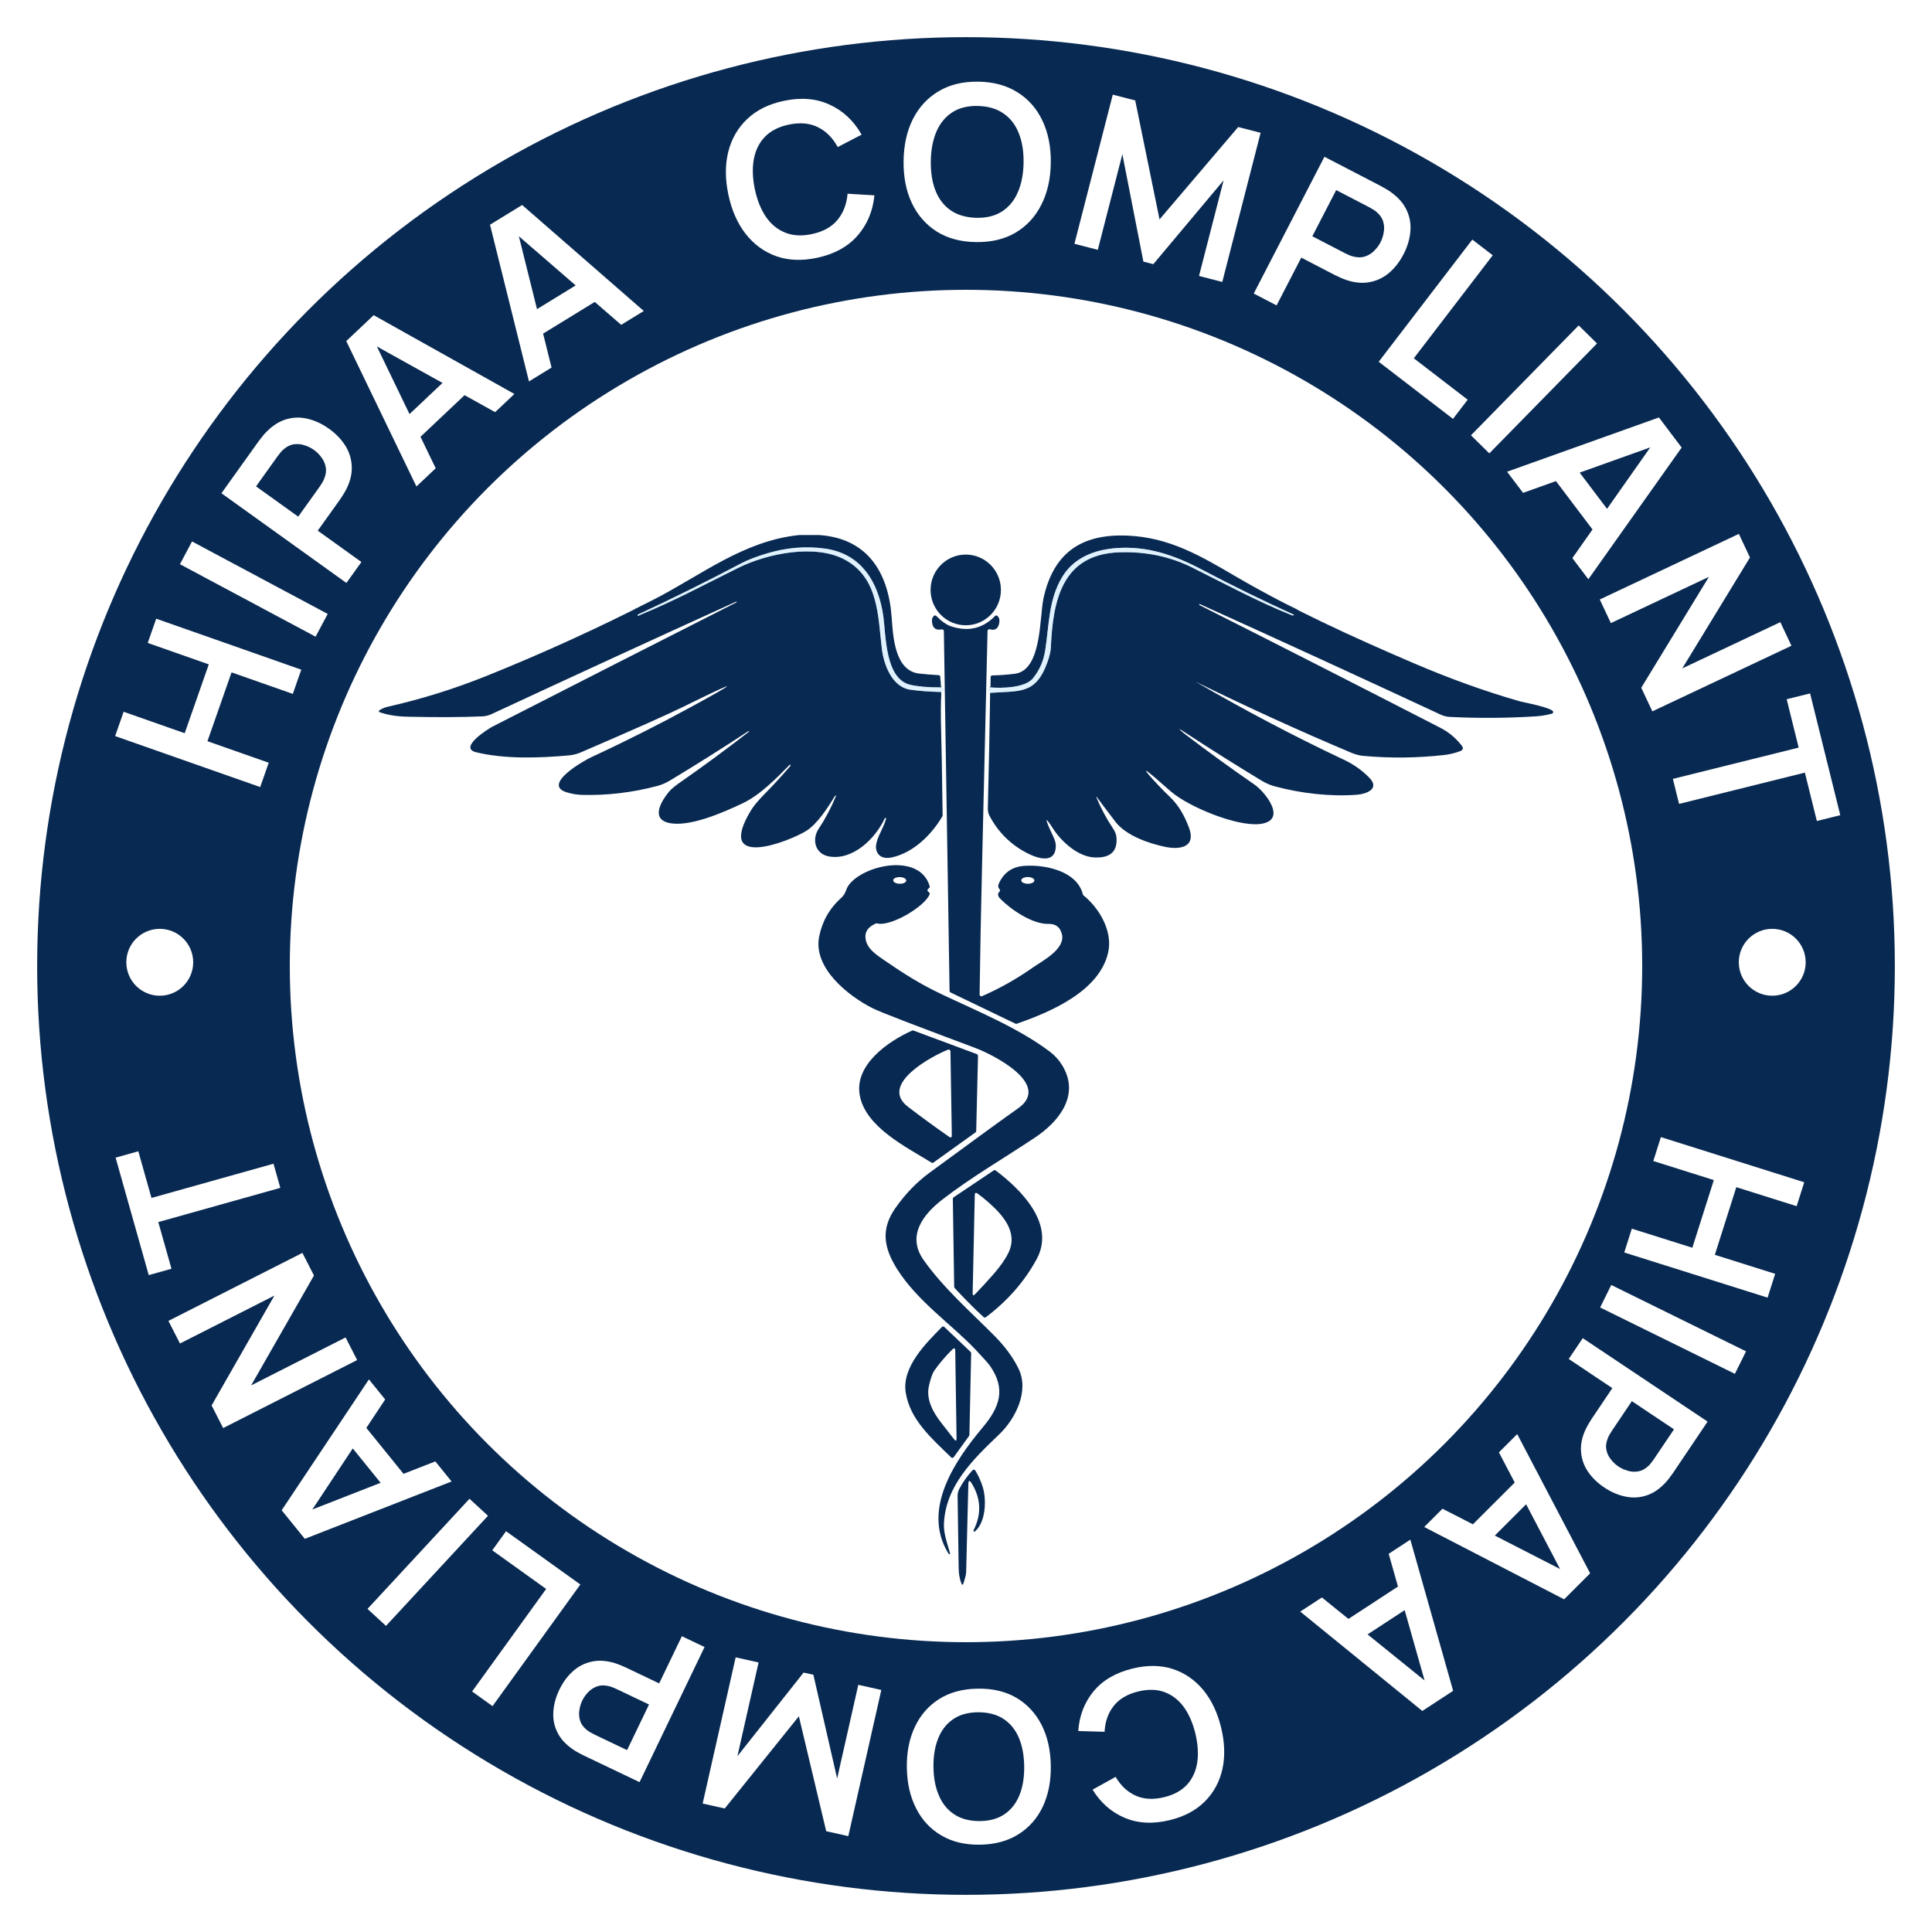
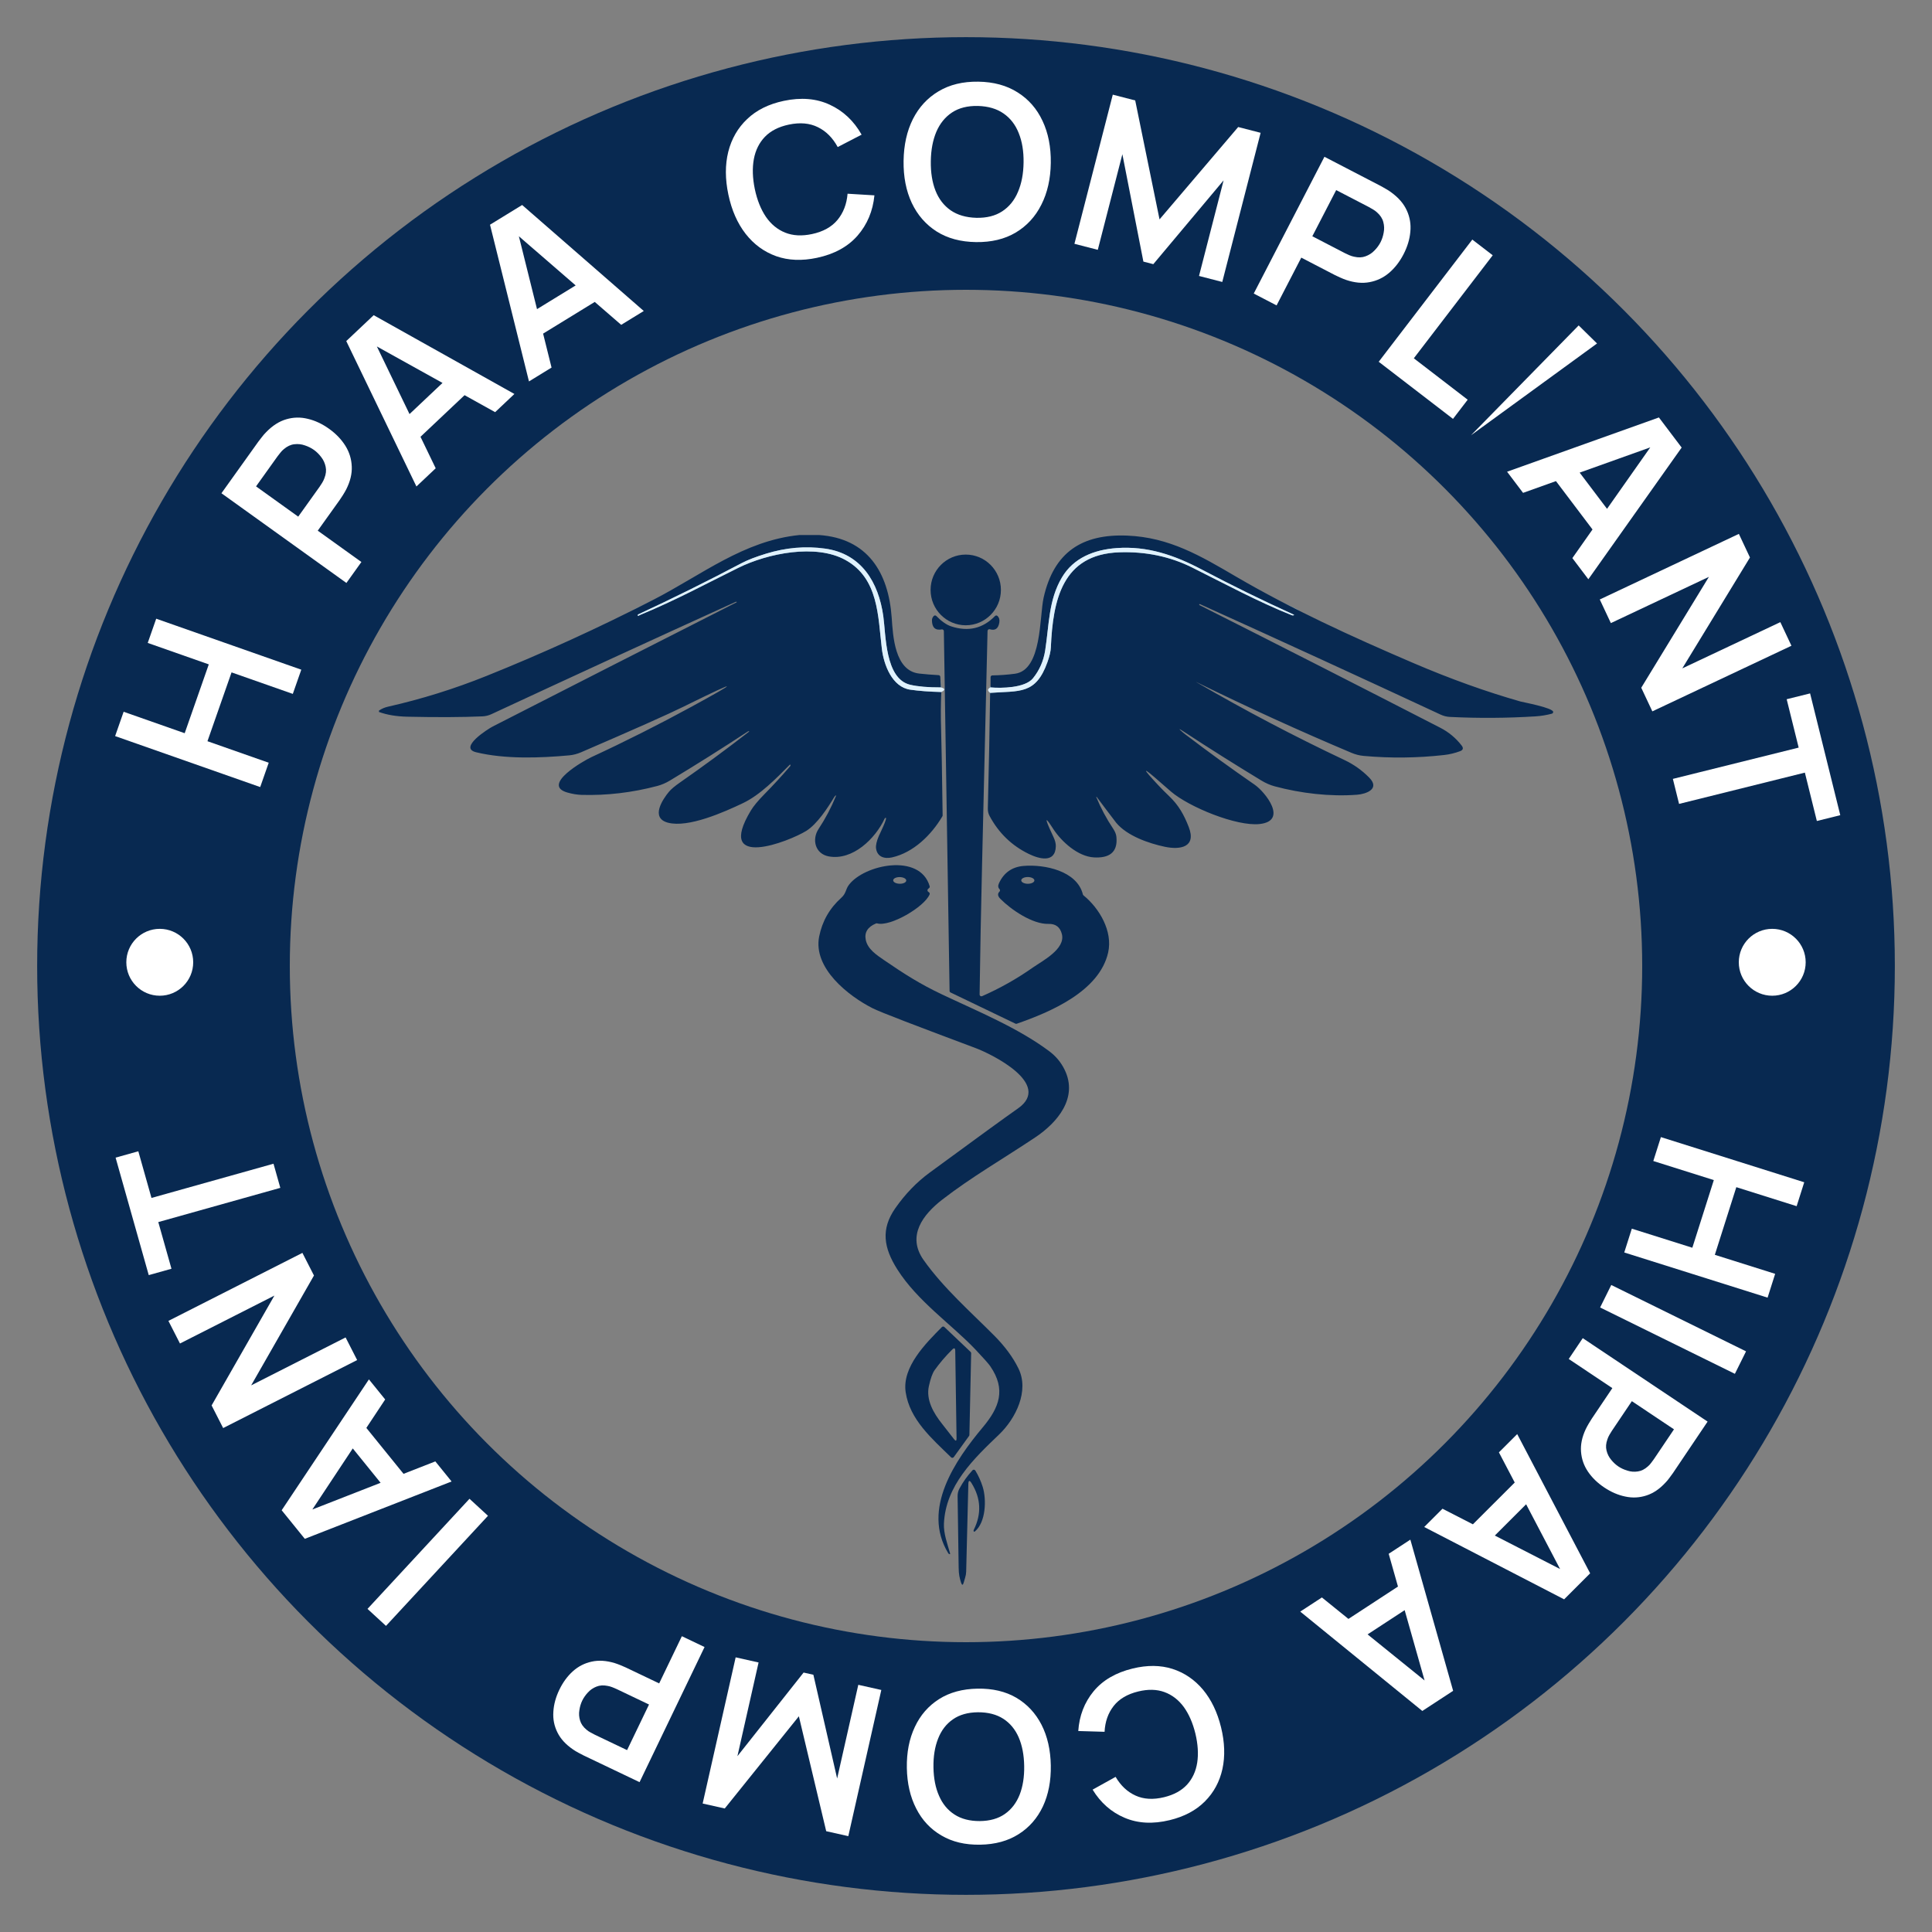
<svg xmlns="http://www.w3.org/2000/svg" width="260" height="260" viewBox="0 0 260 260" fill="none">
  <rect x="0" y="0" width="260" height="260" fill="#808080" stroke="none" />
  <g clip-path="url(#clip0_427_10273)">
-     <rect width="260" height="260" fill="white" />
    <path d="M126.617 92.507C124.9 92.512 123.524 92.394 122.49 92.152C119.095 91.36 119.224 85.415 118.868 82.907C118.228 78.38 115.941 74.525 111.059 73.832C108.397 73.455 105.752 73.697 103.093 74.511C101.708 74.935 100.619 75.356 99.825 75.773C95.238 78.193 90.594 80.495 85.892 82.681C85.871 82.691 85.853 82.707 85.841 82.726C85.828 82.745 85.821 82.767 85.82 82.789C85.813 82.981 86.057 82.789 86.112 82.767C90.994 80.754 94.971 78.577 99.378 76.405C103.303 74.468 109.787 73.138 113.793 75.368C118.243 77.842 118.15 82.909 118.675 87.294C118.937 89.469 120.055 92.462 122.499 92.812C123.675 92.982 125.068 93.087 126.677 93.127M133.247 93.242C137.21 92.947 139.38 93.513 140.956 89.114C141.242 88.315 141.397 87.649 141.419 87.117C141.693 80.754 142.956 74.595 150.615 74.326C154.181 74.201 157.462 74.886 160.455 76.381C164.869 78.586 169.319 80.987 173.839 82.791C173.886 82.811 173.934 82.819 173.982 82.816C174.198 82.806 174.208 82.756 174.011 82.667C169.857 80.782 165.762 78.774 161.728 76.645C158.066 74.712 154.415 73.457 150.276 73.757C147.213 73.978 144.467 75.08 142.909 77.706C141.104 80.746 141.199 84.049 140.655 87.537C140.434 88.953 139.885 90.202 139.01 91.283C137.94 92.603 134.708 92.635 133.302 92.507" stroke="#7B9CAD" stroke-width="1.711" />
    <path d="M107.594 72H110.22C116.74 72.449 119.564 77 120.001 83.118C120.175 85.556 120.38 90.282 123.715 90.647C124.561 90.74 125.427 90.81 126.315 90.858C126.373 90.861 126.429 90.886 126.47 90.927C126.511 90.969 126.536 91.025 126.54 91.084L126.618 92.512C124.901 92.517 123.525 92.398 122.491 92.157C119.096 91.365 119.225 85.419 118.869 82.911C118.229 78.385 115.942 74.53 111.06 73.836C108.398 73.459 105.753 73.702 103.094 74.515C101.709 74.939 100.62 75.36 99.826 75.778C95.239 78.197 90.594 80.5 85.893 82.686C85.872 82.696 85.855 82.711 85.842 82.73C85.829 82.749 85.822 82.771 85.822 82.794C85.814 82.986 86.058 82.794 86.113 82.772C90.995 80.758 94.972 78.581 99.379 76.409C103.304 74.472 109.788 73.142 113.794 75.372C118.244 77.847 118.151 82.914 118.676 87.299C118.938 89.473 120.056 92.466 122.5 92.817C123.676 92.986 125.069 93.091 126.678 93.131C126.602 94.643 126.593 96.345 126.652 98.236C126.708 100.049 126.775 103.881 126.855 109.731C126.855 109.775 126.843 109.818 126.821 109.856C125.348 112.362 122.92 114.743 120.039 115.386C119.008 115.616 118.046 115.307 117.895 114.174C117.841 113.774 117.968 113.21 118.277 112.482C118.339 112.333 119.545 109.923 119.165 110.06C119.116 110.078 119.077 110.114 119.055 110.161C117.807 112.846 114.751 115.849 111.526 115.249C109.697 114.908 109.224 112.971 110.163 111.553C111.068 110.183 111.836 108.734 112.466 107.206C112.552 106.998 112.518 106.976 112.364 107.139C112.326 107.179 112.287 107.231 112.249 107.295C111.437 108.648 109.976 110.907 108.501 111.819C106.2 113.242 96.178 117.172 101.041 109.088C101.4 108.489 102.015 107.748 102.886 106.863C104.08 105.653 105.23 104.402 106.336 103.109C106.424 103.008 106.398 102.799 106.238 102.96C104.455 104.767 102.294 106.98 99.993 108.077C97.486 109.272 92.628 111.447 89.877 110.71C87.493 110.069 89.188 107.564 90.018 106.56C90.303 106.216 90.801 105.797 91.51 105.303C94.651 103.114 97.733 100.845 100.759 98.496C100.933 98.361 100.711 98.4 100.683 98.416C97.221 100.69 93.716 102.896 90.169 105.034C89.609 105.373 89.034 105.62 88.445 105.775C85.063 106.667 81.678 107.066 78.29 106.973C77.675 106.956 77.026 106.848 76.341 106.651C72.803 105.634 78.557 102.372 79.6 101.887C84.174 99.769 88.673 97.503 93.096 95.09C99.475 91.606 99.401 91.464 92.876 94.663C92.583 94.805 92.291 94.949 92 95.095C89.894 96.133 85.289 98.183 78.184 101.244C77.667 101.466 77.14 101.602 76.604 101.652C72.665 102.017 67.936 102.18 64.063 101.232C61.65 100.641 65.668 98.097 66.319 97.764C77.234 92.184 88.158 86.621 99.09 81.075C99.184 81.029 99.178 80.998 99.071 80.984C99.049 80.982 99.027 80.986 99.004 80.996C88.032 85.982 77.082 91.017 66.155 96.1C65.76 96.284 65.35 96.386 64.925 96.405C62.146 96.525 58.773 96.54 54.805 96.451C53.341 96.417 52.073 96.204 51 95.812V95.627C51.364 95.378 51.764 95.204 52.198 95.107C56.722 94.084 61.138 92.706 65.448 90.974C73.094 87.901 80.582 84.484 87.913 80.722C94.406 77.391 100.079 72.756 107.594 72ZM133.248 93.246C137.211 92.951 139.381 93.518 140.957 89.118C141.243 88.32 141.398 87.654 141.42 87.121C141.694 80.758 142.957 74.599 150.616 74.331C154.182 74.206 157.463 74.891 160.456 76.385C164.87 78.591 169.32 80.991 173.84 82.796C173.887 82.815 173.935 82.823 173.983 82.82C174.199 82.81 174.209 82.761 174.012 82.671C169.858 80.786 165.763 78.779 161.729 76.649C158.067 74.717 154.416 73.462 150.277 73.762C147.214 73.983 144.468 75.084 142.91 77.71C141.105 80.751 141.2 84.054 140.656 87.541C140.435 88.957 139.886 90.206 139.011 91.288C137.942 92.608 134.709 92.639 133.303 92.512L133.31 91.129C133.31 91.067 133.335 91.007 133.378 90.962C133.422 90.918 133.482 90.892 133.544 90.892C134.564 90.876 135.579 90.802 136.588 90.669C140.255 90.179 139.868 83.002 140.448 80.422C141.821 74.319 145.605 71.834 151.688 72.079C157.381 72.307 161.593 74.823 166.355 77.607C173.83 81.973 181.832 85.643 190.224 89.238C195.172 91.358 199.965 93.079 204.603 94.401C204.949 94.499 209.007 95.251 209.022 95.807C209.023 95.861 209.006 95.913 208.974 95.956C208.942 95.999 208.897 96.031 208.845 96.045C208.116 96.239 207.381 96.359 206.639 96.405C202.799 96.647 198.957 96.671 195.115 96.48C194.687 96.459 194.275 96.356 193.879 96.172C183.134 91.17 172.364 86.226 161.566 81.339C161.418 81.272 161.359 81.285 161.387 81.38C161.397 81.406 161.415 81.428 161.438 81.44C172.254 86.896 183.048 92.395 193.822 97.936C194.956 98.519 195.914 99.313 196.694 100.32C196.972 100.678 196.906 100.934 196.495 101.088C195.798 101.35 195.08 101.523 194.342 101.606C190.731 102.013 187.119 102.053 183.506 101.726C182.954 101.675 182.412 101.537 181.88 101.313C174.836 98.342 167.883 95.17 161.02 91.797C160.918 91.746 160.921 91.752 161.029 91.816C167.512 95.587 174.142 99.074 180.92 102.276C182.175 102.868 183.288 103.658 184.26 104.645C185.788 106.195 183.797 106.863 182.635 106.952C178.982 107.228 175.067 106.767 171.541 105.819C170.939 105.657 170.346 105.399 169.762 105.046C166.28 102.94 162.789 100.741 159.289 98.448C158.584 97.985 158.553 98.027 159.196 98.573C159.291 98.654 159.406 98.746 159.54 98.849C162.586 101.17 165.685 103.419 168.836 105.595C170.273 106.589 173.384 110.477 169.507 110.895C166.422 111.231 160.031 108.62 157.587 106.527C157.125 106.131 156.667 105.733 156.212 105.331C153.684 103.096 153.574 103.21 155.88 105.675C156.337 106.163 156.808 106.637 157.293 107.098C158.625 108.358 159.341 109.661 159.976 111.296C161.044 114.046 158.788 114.38 156.78 113.96C154.603 113.504 151.681 112.494 150.212 110.722C149.947 110.403 147.572 107.223 147.57 107.223C147.563 107.224 147.557 107.226 147.552 107.23C147.546 107.234 147.542 107.24 147.539 107.246C147.536 107.252 147.535 107.259 147.534 107.266C147.534 107.274 147.536 107.281 147.539 107.288C148.154 108.774 148.908 110.183 149.799 111.514C150.059 111.905 150.206 112.274 150.241 112.621C150.458 114.8 149.171 115.494 147.221 115.386C145.07 115.266 142.878 113.293 141.754 111.574C141.692 111.48 141.631 111.385 141.57 111.291C140.736 110.011 140.625 110.072 141.236 111.473C141.402 111.856 141.575 112.234 141.756 112.609C141.989 113.09 142.099 113.518 142.088 113.893C142.021 116.223 139.792 115.573 138.445 114.915C136.149 113.797 134.388 112.089 133.162 109.791C133.005 109.492 132.93 109.16 132.938 108.797C133.07 103.619 133.173 98.436 133.248 93.246Z" fill="#082951" />
    <path d="M126.617 92.507C127.209 92.655 127.229 92.861 126.677 93.127C125.068 93.087 123.675 92.982 122.499 92.812C120.055 92.462 118.937 89.469 118.675 87.294C118.15 82.909 118.243 77.842 113.793 75.368C109.787 73.138 103.303 74.468 99.378 76.405C94.971 78.577 90.994 80.754 86.112 82.767C86.057 82.789 85.813 82.981 85.82 82.789C85.821 82.767 85.828 82.745 85.841 82.726C85.853 82.707 85.871 82.691 85.892 82.681C90.594 80.495 95.238 78.193 99.825 75.773C100.619 75.356 101.708 74.935 103.093 74.511C105.752 73.697 108.397 73.455 111.059 73.832C115.941 74.525 118.228 78.38 118.868 82.907C119.224 85.415 119.095 91.36 122.49 92.152C123.524 92.394 124.9 92.512 126.617 92.507ZM133.247 93.242C132.86 92.944 132.879 92.699 133.302 92.507C134.708 92.635 137.94 92.603 139.01 91.283C139.885 90.202 140.434 88.953 140.655 87.537C141.199 84.049 141.104 80.746 142.909 77.706C144.467 75.08 147.213 73.978 150.276 73.757C154.415 73.457 158.066 74.712 161.728 76.645C165.762 78.774 169.857 80.782 174.011 82.667C174.208 82.756 174.198 82.806 173.982 82.816C173.934 82.819 173.886 82.811 173.839 82.791C169.319 80.987 164.869 78.586 160.455 76.381C157.462 74.886 154.181 74.201 150.615 74.326C142.956 74.595 141.693 80.754 141.419 87.117C141.397 87.649 141.242 88.315 140.956 89.114C139.38 93.513 137.21 92.947 133.247 93.242Z" fill="#E0F2FE" />
    <path d="M129.966 84.147C132.579 84.147 134.698 82.017 134.698 79.39C134.698 76.763 132.579 74.633 129.966 74.633C127.353 74.633 125.234 76.763 125.234 79.39C125.234 82.017 127.353 84.147 129.966 84.147Z" fill="#082951" />
    <path d="M132.165 134.06C134.553 133.01 136.815 131.737 138.949 130.239C140.258 129.32 143.409 127.726 142.905 125.712C142.67 124.766 142.067 124.307 141.098 124.334C138.945 124.392 136.065 122.419 134.621 120.96C134.26 120.593 134.221 120.271 134.504 119.992C134.527 119.97 134.545 119.944 134.557 119.915C134.569 119.886 134.576 119.854 134.576 119.823C134.576 119.791 134.57 119.759 134.558 119.73C134.546 119.701 134.529 119.674 134.506 119.652C134.311 119.452 134.287 119.191 134.435 118.869C135.089 117.44 136.199 116.661 137.765 116.531C140.554 116.303 144.941 117.182 145.729 120.364C145.742 120.414 145.77 120.46 145.81 120.494C147.964 122.241 149.771 125.333 149.131 128.179C147.95 133.433 141.296 136.213 136.834 137.768C136.805 137.779 136.774 137.783 136.742 137.782C136.711 137.78 136.681 137.772 136.653 137.759L127.922 133.563C127.883 133.544 127.849 133.513 127.826 133.476C127.802 133.438 127.789 133.394 127.789 133.349L127.02 84.935C127.019 84.901 127.011 84.867 126.996 84.835C126.981 84.804 126.96 84.777 126.933 84.755C126.906 84.733 126.875 84.717 126.841 84.708C126.807 84.7 126.772 84.699 126.738 84.705C125.861 84.863 125.421 84.449 125.418 83.462C125.418 83.262 125.498 83.074 125.657 82.9C125.678 82.876 125.705 82.857 125.734 82.843C125.764 82.83 125.796 82.823 125.828 82.822C125.86 82.822 125.893 82.828 125.923 82.841C125.953 82.853 125.98 82.872 126.003 82.895C126.71 83.622 127.377 84.088 128.006 84.294C130.304 85.046 132.271 84.582 133.907 82.9C133.951 82.855 134.01 82.829 134.072 82.828C134.134 82.827 134.194 82.85 134.239 82.893C134.462 83.101 134.544 83.392 134.485 83.766C134.355 84.594 133.929 84.899 133.208 84.683C133.173 84.673 133.136 84.67 133.099 84.677C133.063 84.683 133.029 84.697 132.999 84.719C132.969 84.741 132.945 84.769 132.928 84.802C132.91 84.835 132.901 84.872 132.9 84.909C132.656 95.561 132.409 106.113 132.157 116.565C132.021 122.322 131.911 128.079 131.83 133.837C131.83 133.877 131.839 133.916 131.858 133.952C131.876 133.987 131.904 134.018 131.937 134.04C131.97 134.062 132.008 134.076 132.048 134.079C132.088 134.083 132.128 134.076 132.165 134.06ZM139.202 118.487C139.203 118.427 139.18 118.368 139.136 118.312C139.092 118.257 139.028 118.207 138.946 118.164C138.864 118.121 138.767 118.087 138.66 118.064C138.553 118.04 138.438 118.027 138.322 118.027C138.088 118.025 137.863 118.071 137.697 118.155C137.53 118.239 137.437 118.354 137.436 118.474C137.435 118.534 137.458 118.593 137.502 118.648C137.546 118.704 137.61 118.754 137.692 118.797C137.774 118.839 137.871 118.873 137.978 118.897C138.085 118.921 138.2 118.933 138.316 118.934C138.55 118.936 138.775 118.889 138.941 118.805C139.108 118.722 139.202 118.607 139.202 118.487Z" fill="#082951" />
    <path d="M131.263 181.604C128.112 178.277 123.466 175.121 120.742 170.805C118.925 167.927 118.512 165.426 120.479 162.604C121.815 160.69 123.36 159.089 125.116 157.801C131.259 153.29 135.22 150.411 137 149.163C141.648 145.899 133.509 141.871 131.253 141.031C128.104 139.856 124.96 138.668 121.821 137.467C119.438 136.553 117.964 135.953 117.397 135.667C114.174 134.03 109.39 130.288 110.24 126.03C110.652 123.969 111.645 122.232 113.217 120.819C113.89 120.214 113.771 119.712 114.236 119.091C116.273 116.364 123.793 114.742 125.111 119.259C125.124 119.303 125.124 119.35 125.111 119.394C125.098 119.439 125.072 119.478 125.037 119.508L124.896 119.628C124.868 119.652 124.846 119.682 124.831 119.716C124.817 119.749 124.81 119.786 124.812 119.822C124.813 119.859 124.823 119.895 124.841 119.927C124.858 119.959 124.883 119.987 124.913 120.008L125.018 120.082C125.062 120.114 125.095 120.16 125.109 120.213C125.124 120.266 125.12 120.322 125.099 120.373C124.385 122.062 119.804 124.75 118.039 124.266C117.988 124.252 117.934 124.255 117.884 124.275C116.772 124.742 116.313 125.472 116.507 126.464C116.758 127.736 117.963 128.516 119.03 129.246C121.661 131.049 123.802 132.421 126.739 133.811C131.566 136.094 136.976 138.309 141.194 141.461C142.092 142.131 142.783 142.96 143.266 143.947C145.136 147.754 142.28 151.081 139.33 153.056C135.152 155.852 130.702 158.415 126.789 161.452C124.249 163.422 121.988 166.3 124.29 169.56C126.947 173.323 130.594 176.515 133.832 179.772C135.242 181.193 136.316 182.653 137.055 184.153C138.547 187.179 136.689 190.907 134.455 193.045C131.019 196.331 127.259 199.915 127.03 205.046C126.973 206.354 127.481 207.72 127.844 209.004C127.887 209.158 127.839 209.195 127.701 209.115C127.666 209.095 127.633 209.061 127.603 209.011C124.005 203.083 128.584 196.473 132.251 192.09C134.491 189.414 135.417 186.999 133.266 183.86C133.038 183.527 132.371 182.775 131.263 181.604ZM121.959 118.499C121.961 118.44 121.939 118.381 121.896 118.326C121.852 118.271 121.789 118.22 121.708 118.177C121.627 118.134 121.531 118.099 121.424 118.075C121.318 118.05 121.204 118.037 121.089 118.035C120.973 118.033 120.859 118.042 120.752 118.063C120.645 118.084 120.548 118.115 120.465 118.155C120.383 118.196 120.317 118.244 120.272 118.298C120.227 118.351 120.204 118.409 120.203 118.468C120.201 118.587 120.291 118.703 120.454 118.79C120.618 118.877 120.84 118.928 121.073 118.932C121.188 118.934 121.303 118.925 121.41 118.904C121.517 118.883 121.614 118.852 121.697 118.812C121.779 118.772 121.844 118.723 121.889 118.67C121.935 118.616 121.958 118.558 121.959 118.499Z" fill="#082951" />
-     <path d="M125.356 156.46C122.021 154.386 116.447 151.693 115.695 147.361C114.991 143.302 119.476 140.15 122.749 138.693C122.806 138.667 122.87 138.665 122.928 138.686L131.461 141.859C131.508 141.877 131.548 141.909 131.575 141.95C131.603 141.991 131.617 142.04 131.616 142.09L131.375 152.204C131.374 152.241 131.365 152.278 131.347 152.311C131.33 152.344 131.305 152.372 131.275 152.394L125.621 156.45C125.583 156.478 125.538 156.494 125.49 156.495C125.443 156.497 125.397 156.485 125.356 156.46ZM122.188 148.942C124 150.33 125.842 151.675 127.715 152.979C127.971 153.157 128.096 153.09 128.09 152.778L127.908 141.48C127.908 141.441 127.897 141.403 127.879 141.369C127.86 141.335 127.834 141.306 127.802 141.285C127.77 141.263 127.733 141.249 127.695 141.245C127.656 141.241 127.617 141.245 127.581 141.259C125.555 142.054 118.214 145.904 122.188 148.942ZM132.37 177.25C131.076 176.079 129.455 174.403 128.474 173.338C128.433 173.295 128.41 173.238 128.41 173.179L128.228 161.334C128.228 161.294 128.237 161.254 128.255 161.218C128.274 161.183 128.3 161.153 128.333 161.13L133.722 157.513C133.763 157.486 133.812 157.472 133.861 157.473C133.911 157.474 133.959 157.491 133.999 157.521C137.42 160.106 142.077 164.714 139.511 169.445C137.881 172.45 135.602 175.056 132.674 177.262C132.629 177.296 132.575 177.313 132.519 177.311C132.464 177.309 132.411 177.287 132.37 177.25ZM132.929 161.721C132.491 161.335 132.035 160.971 131.561 160.629C131.316 160.451 131.189 160.514 131.181 160.818L130.895 174.029C130.887 174.355 130.996 174.402 131.222 174.168C132.081 173.279 132.918 172.368 133.731 171.437C134.648 170.386 135.312 169.43 135.722 168.571C137.061 165.765 134.875 163.427 132.929 161.721Z" fill="#082951" />
    <path d="M127.994 196.121C125.425 193.608 122.427 191.052 121.88 187.344C121.381 183.964 124.585 180.779 126.755 178.588C126.799 178.544 126.859 178.518 126.921 178.518C126.983 178.517 127.042 178.54 127.087 178.583L130.62 181.936C130.644 181.959 130.663 181.987 130.676 182.018C130.689 182.049 130.695 182.082 130.694 182.116L130.458 193.107C130.458 193.155 130.442 193.203 130.412 193.243L128.355 196.09C128.334 196.118 128.309 196.141 128.279 196.158C128.249 196.175 128.216 196.186 128.181 196.189C128.147 196.192 128.113 196.187 128.08 196.176C128.048 196.164 128.019 196.145 127.994 196.121ZM128.147 181.617C127.252 182.503 126.463 183.426 125.779 184.384C125.492 184.786 125.235 185.5 125.007 186.528C124.59 188.414 125.652 190.198 126.803 191.647C127.366 192.359 127.894 193.035 128.386 193.673C128.62 193.976 128.734 193.936 128.729 193.553L128.553 181.785C128.548 181.411 128.413 181.355 128.147 181.617ZM130.315 199.731C130.213 203.631 130.116 207.553 130.023 211.499C130.018 211.773 129.97 212.053 129.878 212.339C129.812 212.544 129.752 212.751 129.696 212.959C129.583 213.367 129.461 213.37 129.329 212.968C129.235 212.677 129.159 212.38 129.102 212.078C129.048 211.791 129.017 211.411 129.011 210.938C128.97 207.749 128.923 204.56 128.87 201.371C128.865 200.993 128.945 200.65 129.109 200.343C129.593 199.436 130.182 198.608 130.876 197.859C130.901 197.832 130.932 197.811 130.966 197.798C131.001 197.786 131.038 197.781 131.074 197.785C131.111 197.789 131.147 197.801 131.178 197.821C131.209 197.841 131.236 197.868 131.255 197.9C131.68 198.601 132.012 199.336 132.251 200.106C132.776 201.795 132.683 204.868 131.183 206.106C131.17 206.117 131.154 206.124 131.138 206.126C131.121 206.129 131.104 206.128 131.088 206.122C131.072 206.116 131.057 206.106 131.046 206.093C131.035 206.081 131.027 206.065 131.024 206.048C131.02 206.026 131.019 206.002 131.019 205.976C131.019 205.946 131.027 205.915 131.043 205.883C132.111 203.74 132.015 201.65 130.756 199.611C130.476 199.157 130.329 199.197 130.315 199.731Z" fill="#082951" />
    <circle cx="130" cy="130" r="108" stroke="#082951" stroke-width="34" />
    <path d="M35.017 105.919L15.493 99.059L16.638 95.786L24.855 98.673L28.097 89.409L19.881 86.522L21.022 83.262L40.546 90.122L39.405 93.382L31.161 90.486L27.919 99.749L36.163 102.645L35.017 105.919Z" fill="white" />
-     <path d="M42.47 85.682L24.214 75.928L25.843 72.868L44.1 82.621L42.47 85.682Z" fill="white" />
    <path d="M46.618 78.452L29.8 66.379L34.78 59.417C34.897 59.253 35.055 59.048 35.255 58.802C35.447 58.55 35.64 58.329 35.836 58.139C36.681 57.27 37.579 56.698 38.529 56.424C39.485 56.142 40.453 56.123 41.433 56.367C42.412 56.597 43.364 57.045 44.291 57.71C45.21 58.37 45.939 59.129 46.479 59.989C47.011 60.843 47.297 61.769 47.338 62.766C47.385 63.756 47.136 64.787 46.592 65.861C46.467 66.101 46.317 66.36 46.143 66.636C45.975 66.905 45.835 67.117 45.723 67.273L42.761 71.415L48.635 75.632L46.618 78.452ZM40.133 69.528L43.011 65.504C43.123 65.348 43.241 65.167 43.365 64.96C43.489 64.754 43.586 64.552 43.656 64.355C43.874 63.803 43.93 63.289 43.824 62.811C43.723 62.326 43.525 61.894 43.23 61.517C42.94 61.131 42.615 60.81 42.257 60.553C41.899 60.296 41.491 60.092 41.034 59.94C40.574 59.776 40.099 59.724 39.608 59.784C39.122 59.837 38.654 60.056 38.202 60.44C38.038 60.57 37.883 60.73 37.735 60.919C37.58 61.103 37.447 61.273 37.335 61.429L34.457 65.454L40.133 69.528Z" fill="white" />
    <path d="M56.041 65.468L46.598 45.901L50.289 42.416L69.226 53.019L66.633 55.467L49.594 46L50.158 45.467L58.635 63.019L56.041 65.468ZM55.612 59.702L53.395 57.345L61.3 49.882L63.517 52.239L55.612 59.702Z" fill="white" />
    <path d="M71.187 51.33L65.943 30.241L70.268 27.587L86.637 41.851L83.599 43.715L68.855 30.953L69.517 30.547L74.225 49.466L71.187 51.33ZM71.945 45.598L70.257 42.837L79.52 37.153L81.208 39.915L71.945 45.598Z" fill="white" />
    <path d="M109.937 34.698C107.913 35.127 106.086 35.053 104.457 34.477C102.825 33.891 101.453 32.887 100.34 31.465C99.236 30.042 98.463 28.283 98.021 26.189C97.579 24.096 97.574 22.174 98.007 20.425C98.45 18.673 99.299 17.203 100.556 16.015C101.811 14.817 103.45 14.004 105.474 13.575C107.808 13.08 109.876 13.254 111.68 14.098C113.481 14.932 114.905 16.273 115.952 18.121L112.735 19.789C112.062 18.549 111.174 17.658 110.07 17.117C108.965 16.567 107.658 16.451 106.15 16.771C104.791 17.059 103.721 17.605 102.941 18.408C102.171 19.209 101.673 20.212 101.448 21.417C101.23 22.611 101.273 23.95 101.577 25.436C101.891 26.919 102.389 28.167 103.073 29.179C103.764 30.18 104.629 30.89 105.667 31.307C106.705 31.724 107.903 31.789 109.262 31.501C110.771 31.181 111.919 30.546 112.707 29.594C113.494 28.642 113.946 27.467 114.062 26.07L117.677 26.289C117.468 28.403 116.709 30.212 115.402 31.715C114.092 33.209 112.271 34.203 109.937 34.698Z" fill="white" />
    <path d="M131.348 32.58C129.279 32.551 127.514 32.075 126.051 31.153C124.589 30.22 123.472 28.938 122.699 27.305C121.937 25.672 121.57 23.786 121.6 21.647C121.63 19.507 122.049 17.632 122.857 16.021C123.674 14.411 124.827 13.165 126.314 12.284C127.802 11.393 129.58 10.962 131.649 10.991C133.718 11.02 135.483 11.501 136.946 12.433C138.418 13.356 139.535 14.634 140.298 16.266C141.07 17.899 141.441 19.785 141.411 21.925C141.382 24.065 140.958 25.94 140.14 27.55C139.332 29.161 138.18 30.411 136.682 31.302C135.195 32.183 133.417 32.609 131.348 32.58ZM131.394 29.313C132.782 29.342 133.941 29.051 134.869 28.441C135.806 27.83 136.513 26.962 136.989 25.836C137.474 24.71 137.727 23.39 137.748 21.873C137.769 20.358 137.553 19.04 137.099 17.92C136.655 16.791 135.973 15.908 135.052 15.271C134.142 14.635 132.992 14.297 131.604 14.258C130.215 14.229 129.057 14.52 128.128 15.131C127.2 15.742 126.494 16.61 126.009 17.735C125.533 18.861 125.285 20.182 125.264 21.698C125.242 23.214 125.454 24.537 125.898 25.666C126.342 26.785 127.02 27.663 127.93 28.3C128.851 28.937 130.005 29.274 131.394 29.313Z" fill="white" />
    <path d="M144.592 32.81L149.753 12.738L152.772 13.517L156.045 29.523L166.63 17.094L169.649 17.873L164.488 37.945L161.358 37.137L164.666 24.272L155.208 35.55L153.872 35.205L151.044 20.756L147.736 33.621L144.592 32.81Z" fill="white" />
    <path d="M168.723 39.504L178.236 21.098L185.828 25.037C186.006 25.129 186.232 25.257 186.503 25.42C186.78 25.574 187.026 25.734 187.242 25.9C188.222 26.614 188.915 27.422 189.322 28.325C189.738 29.232 189.896 30.189 189.796 31.196C189.709 32.199 189.403 33.208 188.879 34.222C188.359 35.227 187.713 36.059 186.942 36.718C186.174 37.368 185.301 37.785 184.321 37.968C183.35 38.156 182.296 38.057 181.157 37.672C180.902 37.583 180.625 37.471 180.327 37.338C180.037 37.21 179.807 37.101 179.637 37.013L175.121 34.67L171.797 41.099L168.723 39.504ZM176.607 31.794L180.996 34.071C181.166 34.159 181.362 34.25 181.584 34.343C181.805 34.437 182.018 34.504 182.223 34.546C182.8 34.682 183.316 34.664 183.773 34.49C184.238 34.321 184.636 34.063 184.966 33.715C185.305 33.373 185.576 33.005 185.779 32.613C185.981 32.221 186.124 31.788 186.208 31.312C186.305 30.833 186.288 30.354 186.158 29.876C186.036 29.402 185.753 28.969 185.309 28.576C185.156 28.433 184.976 28.301 184.768 28.183C184.564 28.055 184.377 27.947 184.207 27.859L179.818 25.582L176.607 31.794Z" fill="white" />
    <path d="M185.541 48.685L198.137 32.242L200.884 34.355L190.265 48.217L197.515 53.791L195.538 56.371L185.541 48.685Z" fill="white" />
-     <path d="M197.955 58.582L212.451 43.794L214.922 46.224L200.425 61.013L197.955 58.582Z" fill="white" />
+     <path d="M197.955 58.582L212.451 43.794L214.922 46.224L197.955 58.582Z" fill="white" />
    <path d="M202.816 63.482L223.248 56.18L226.31 60.231L213.753 77.953L211.602 75.107L222.828 59.153L223.296 59.773L204.967 66.328L202.816 63.482ZM208.584 63.675L211.161 61.72L217.718 70.395L215.141 72.35L208.584 63.675Z" fill="white" />
    <path d="M215.29 80.676L234.009 71.848L235.502 75.025L226.396 89.948L239.59 83.725L241.084 86.902L222.365 95.731L220.872 92.553L229.977 77.631L216.783 83.854L215.29 80.676Z" fill="white" />
    <path d="M225.128 104.819L242.057 100.609L240.443 94.099L243.595 93.315L247.656 109.702L244.504 110.486L242.891 103.976L225.962 108.186L225.128 104.819Z" fill="white" />
    <path d="M223.516 153.026L242.806 159.104L241.784 162.322L233.666 159.764L230.775 168.869L238.893 171.427L237.875 174.631L218.585 168.553L219.603 165.349L227.747 167.915L230.639 158.81L222.494 156.244L223.516 153.026Z" fill="white" />
    <path d="M216.837 172.928L234.975 181.858L233.474 184.883L215.337 175.954L216.837 172.928Z" fill="white" />
    <path d="M213 180.083L229.801 191.313L225.143 198.232C225.033 198.395 224.884 198.599 224.696 198.844C224.516 199.095 224.334 199.316 224.149 199.507C223.349 200.377 222.488 200.96 221.568 201.255C220.642 201.558 219.696 201.606 218.73 201.399C217.767 201.205 216.823 200.799 215.897 200.18C214.979 199.566 214.243 198.85 213.69 198.03C213.144 197.216 212.837 196.324 212.767 195.356C212.692 194.395 212.904 193.385 213.403 192.325C213.518 192.087 213.657 191.831 213.819 191.557C213.975 191.291 214.106 191.08 214.21 190.925L216.982 186.808L211.113 182.886L213 180.083ZM219.607 188.563L216.914 192.563C216.809 192.718 216.7 192.898 216.585 193.102C216.47 193.306 216.381 193.506 216.318 193.7C216.121 194.243 216.082 194.745 216.2 195.206C216.313 195.675 216.52 196.088 216.82 196.447C217.115 196.812 217.442 197.115 217.799 197.354C218.157 197.593 218.562 197.779 219.014 197.913C219.468 198.059 219.934 198.095 220.412 198.021C220.885 197.955 221.337 197.728 221.767 197.341C221.923 197.21 222.07 197.05 222.208 196.861C222.354 196.678 222.48 196.508 222.584 196.353L225.277 192.353L219.607 188.563Z" fill="white" />
    <path d="M204.179 192.993L213.996 211.731L210.493 215.231L191.664 205.496L194.125 203.037L211.065 211.726L210.529 212.261L201.717 195.452L204.179 192.993ZM204.771 198.586L207.009 200.811L199.506 208.307L197.268 206.082L204.771 198.586Z" fill="white" />
    <path d="M189.799 207.198L195.557 227.543L191.409 230.254L174.981 216.882L177.895 214.978L192.689 226.939L192.055 227.354L186.884 209.102L189.799 207.198ZM189.229 212.794L190.962 215.428L182.079 221.234L180.346 218.6L189.229 212.794Z" fill="white" />
    <path d="M152.421 224.543C154.386 224.064 156.174 224.081 157.784 224.592C159.397 225.112 160.768 226.047 161.899 227.395C163.02 228.746 163.829 230.432 164.324 232.454C164.819 234.477 164.881 236.345 164.51 238.059C164.13 239.775 163.344 241.23 162.151 242.424C160.96 243.626 159.382 244.467 157.417 244.945C155.151 245.497 153.124 245.39 151.336 244.624C149.55 243.868 148.118 242.607 147.039 240.842L150.133 239.123C150.829 240.309 151.723 241.148 152.818 241.641C153.915 242.142 155.196 242.215 156.661 241.858C157.98 241.537 159.009 240.974 159.748 240.17C160.477 239.367 160.933 238.377 161.117 237.199C161.294 236.031 161.212 234.73 160.87 233.295C160.519 231.863 159.995 230.664 159.296 229.701C158.59 228.748 157.724 228.085 156.697 227.71C155.67 227.336 154.496 227.309 153.177 227.631C151.712 227.987 150.608 228.64 149.867 229.589C149.125 230.539 148.719 231.695 148.648 233.057L145.108 232.953C145.249 230.892 145.936 229.11 147.169 227.609C148.404 226.117 150.155 225.095 152.421 224.543Z" fill="white" />
    <path d="M131.556 227.251C133.579 227.216 135.319 227.625 136.776 228.478C138.234 229.34 139.364 230.553 140.168 232.118C140.963 233.682 141.377 235.505 141.412 237.586C141.447 239.667 141.094 241.503 140.353 243.093C139.602 244.684 138.513 245.93 137.085 246.832C135.658 247.743 133.933 248.216 131.909 248.25C129.886 248.285 128.146 247.871 126.689 247.009C125.223 246.156 124.092 244.948 123.298 243.383C122.494 241.819 122.074 239.997 122.039 237.915C122.004 235.834 122.362 233.998 123.113 232.408C123.854 230.817 124.944 229.566 126.38 228.655C127.808 227.753 129.533 227.285 131.556 227.251ZM131.61 230.429C130.252 230.442 129.128 230.76 128.239 231.382C127.341 232.004 126.676 232.87 126.245 233.979C125.805 235.088 125.597 236.38 125.622 237.854C125.647 239.329 125.897 240.604 126.375 241.679C126.843 242.763 127.536 243.601 128.455 244.192C129.364 244.783 130.498 245.077 131.856 245.072C133.214 245.059 134.338 244.741 135.227 244.119C136.116 243.497 136.78 242.631 137.221 241.522C137.652 240.413 137.855 239.121 137.83 237.647C137.805 236.172 137.559 234.893 137.091 233.808C136.623 232.733 135.935 231.9 135.025 231.309C134.107 230.718 132.968 230.424 131.61 230.429Z" fill="white" />
    <path d="M118.604 227.429L114.162 247.101L111.187 246.434L107.508 230.971L97.534 243.377L94.56 242.71L99.002 223.038L102.086 223.729L99.239 236.338L108.145 225.086L109.461 225.381L112.659 239.344L115.506 226.735L118.604 227.429Z" fill="white" />
    <path d="M94.816 221.651L86.069 239.835L78.531 236.236C78.353 236.151 78.129 236.034 77.859 235.884C77.584 235.742 77.339 235.594 77.123 235.439C76.144 234.775 75.442 234.01 75.017 233.145C74.583 232.275 74.4 231.35 74.468 230.367C74.523 229.389 74.791 228.399 75.273 227.398C75.751 226.404 76.357 225.576 77.092 224.912C77.822 224.257 78.664 223.825 79.615 223.617C80.559 223.405 81.593 223.469 82.717 223.809C82.97 223.888 83.244 223.988 83.539 224.108C83.826 224.225 84.054 224.323 84.222 224.404L88.708 226.545L91.763 220.193L94.816 221.651ZM87.341 229.386L82.983 227.305C82.814 227.225 82.62 227.142 82.4 227.058C82.181 226.974 81.971 226.915 81.769 226.881C81.201 226.766 80.697 226.799 80.256 226.982C79.806 227.161 79.425 227.424 79.113 227.771C78.792 228.115 78.538 228.48 78.352 228.868C78.165 229.255 78.038 229.681 77.971 230.145C77.891 230.614 77.921 231.079 78.063 231.54C78.196 231.997 78.486 232.41 78.932 232.778C79.085 232.914 79.265 233.036 79.472 233.145C79.675 233.263 79.862 233.362 80.03 233.442L84.389 235.523L87.341 229.386Z" fill="white" />
-     <path d="M78.101 213.234L66.283 229.603L63.534 227.632L73.498 213.833L66.245 208.633L68.1 206.064L78.101 213.234Z" fill="white" />
    <path d="M65.671 203.988L51.945 218.805L49.457 216.517L63.183 201.699L65.671 203.988Z" fill="white" />
    <path d="M60.773 199.371L41.02 207.089L37.906 203.243L49.648 185.632L51.836 188.334L41.342 204.186L40.865 203.598L58.585 196.669L60.773 199.371ZM55.129 199.358L52.668 201.337L45.999 193.101L48.459 191.122L55.129 199.358Z" fill="white" />
    <path d="M48.064 183.031L30.032 192.182L28.477 189.138L36.929 174.353L24.22 180.803L22.665 177.759L40.696 168.608L42.252 171.653L33.799 186.437L46.509 179.987L48.064 183.031Z" fill="white" />
    <path d="M37.723 159.856L21.302 164.462L23.075 170.743L20.018 171.6L15.557 155.79L18.614 154.933L20.386 161.214L36.807 156.608L37.723 159.856Z" fill="white" />
    <circle cx="238.5" cy="129.5" r="4.5" fill="white" />
    <circle cx="21.5" cy="129.5" r="4.5" fill="white" />
  </g>
  <defs>
    <clipPath id="clip0_427_10273">
      <rect width="260" height="260" fill="white" />
    </clipPath>
  </defs>
</svg>